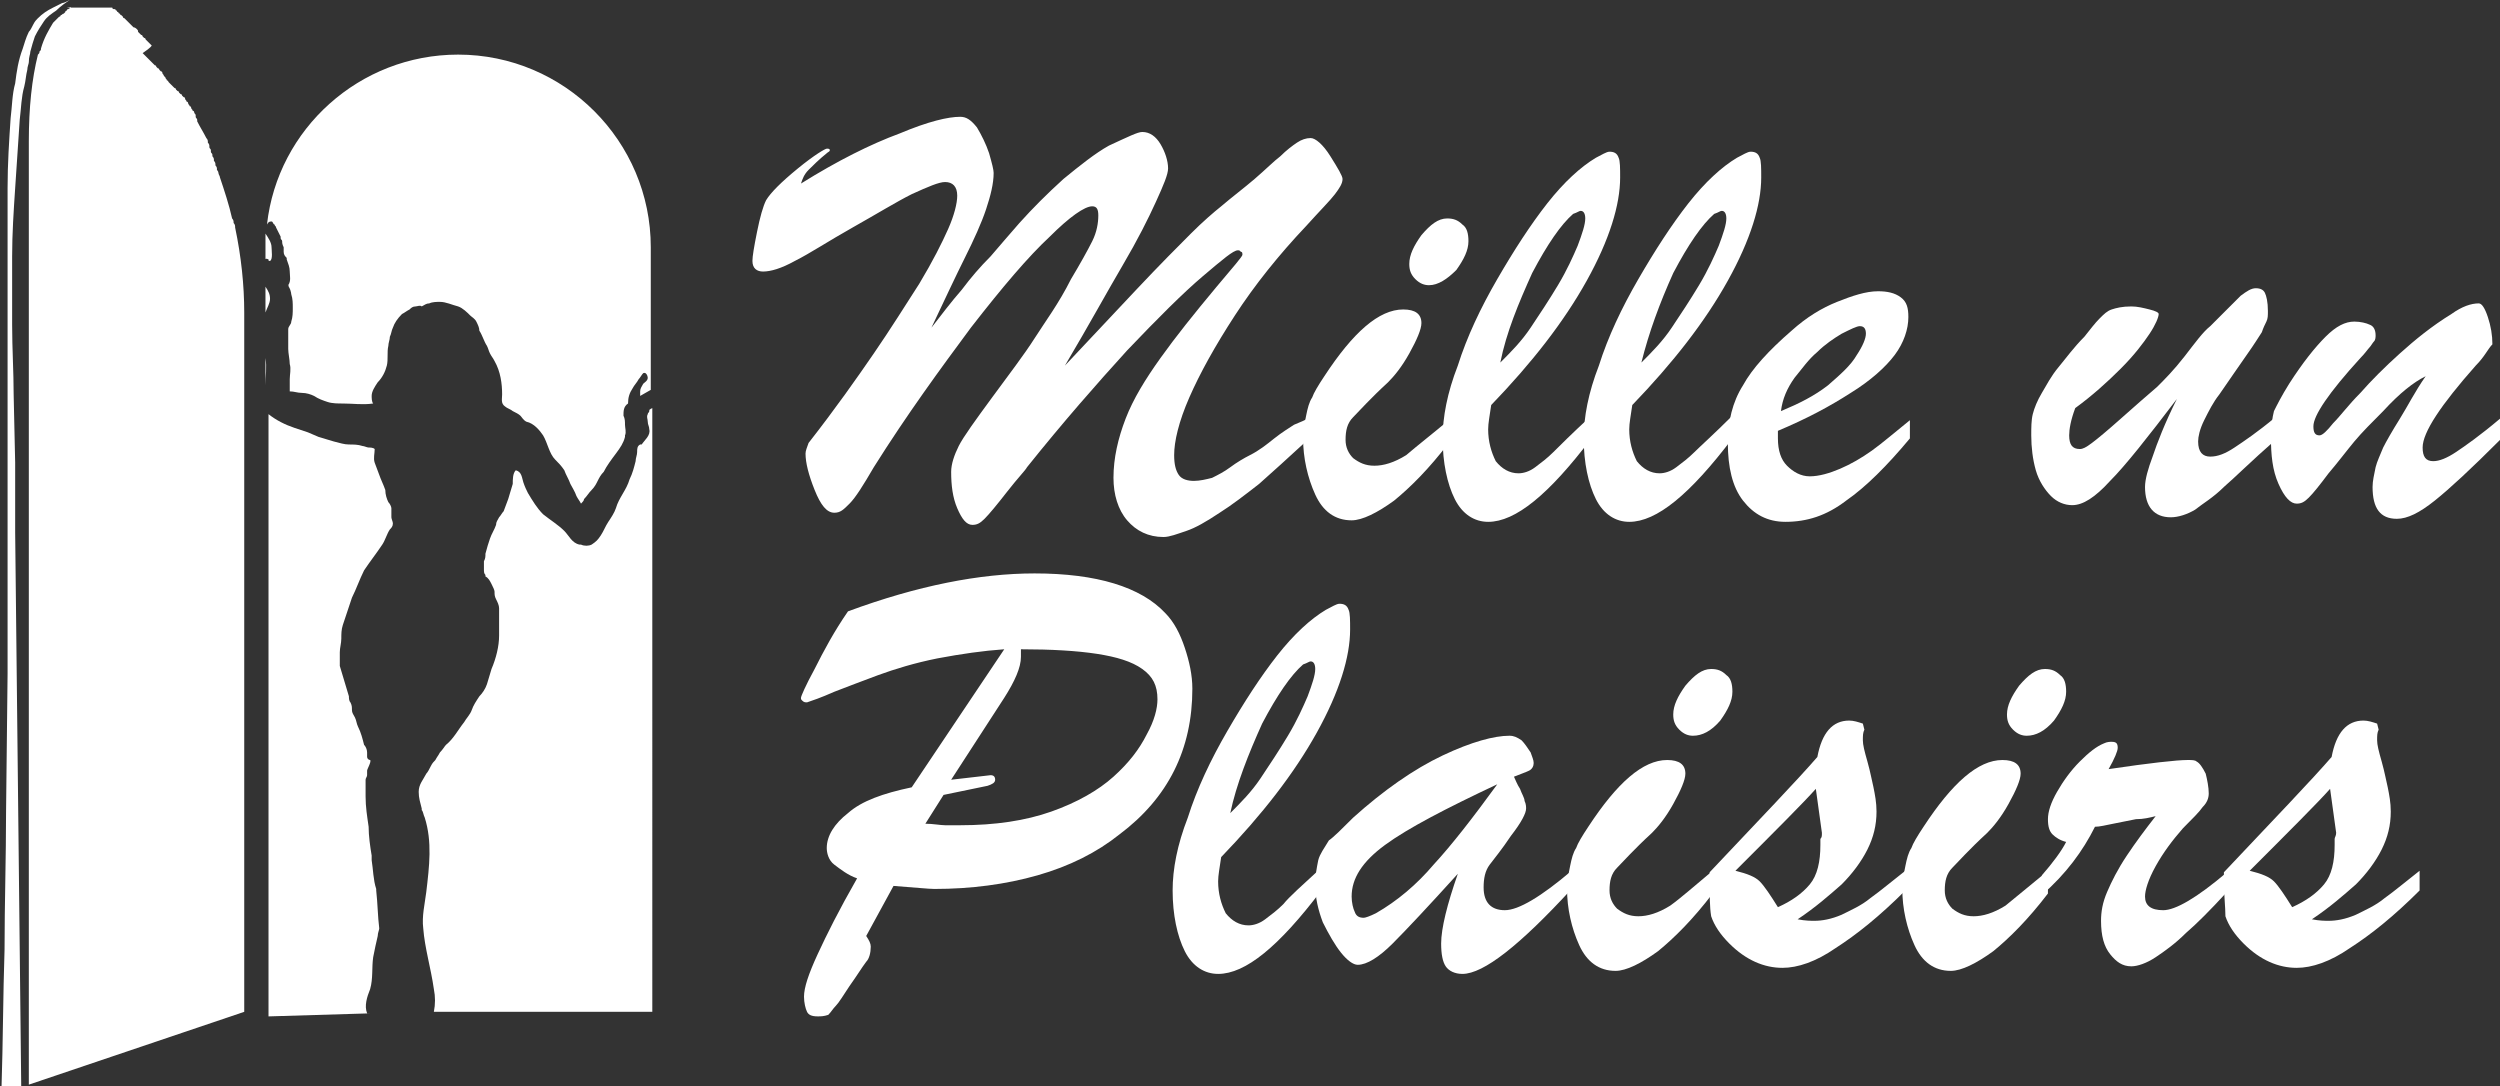
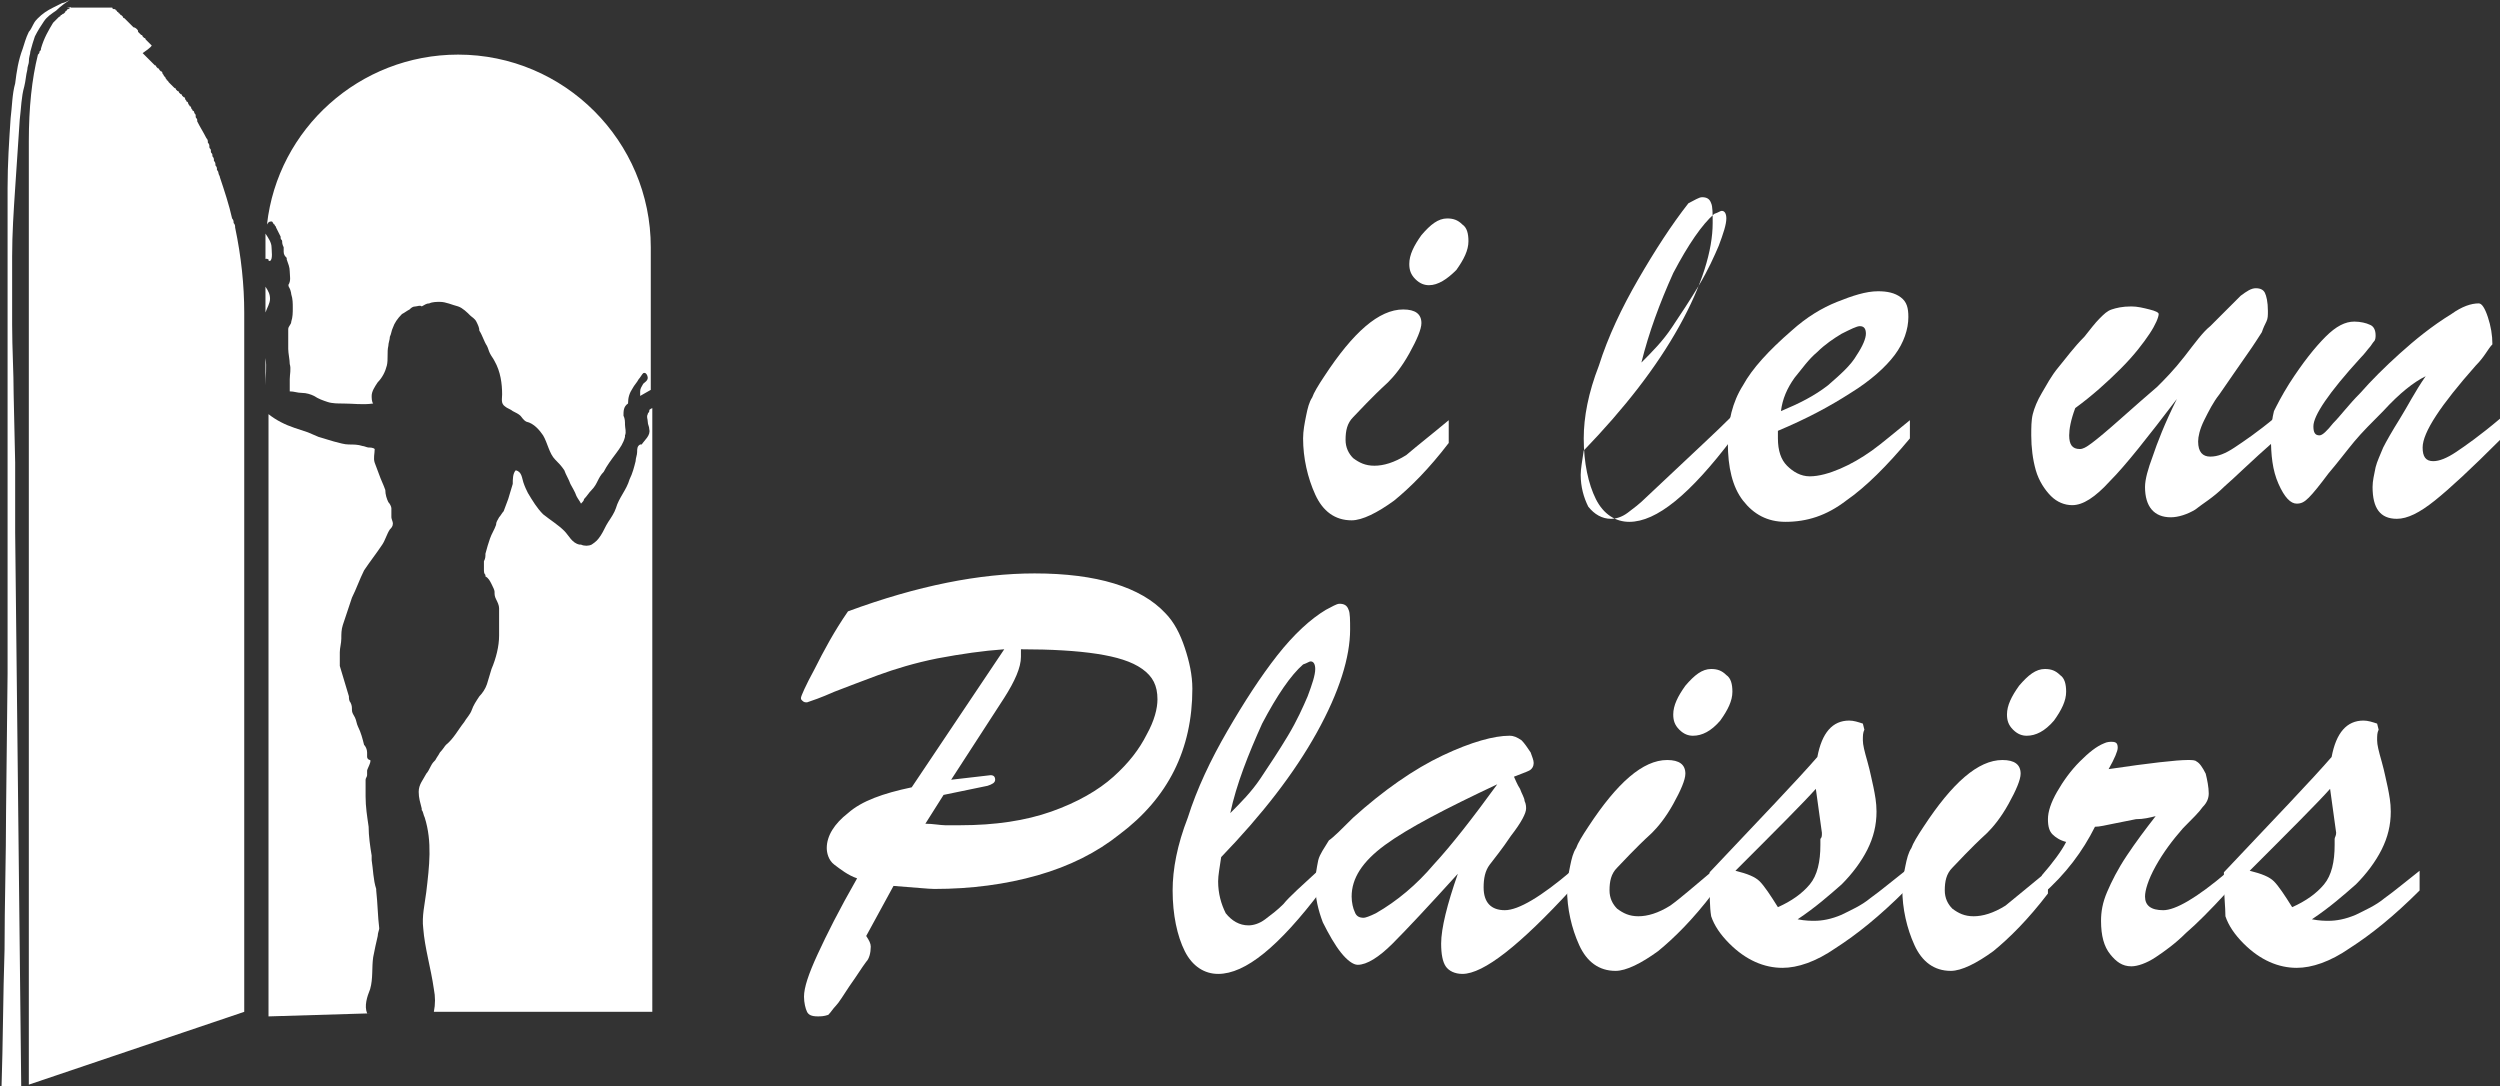
<svg xmlns="http://www.w3.org/2000/svg" version="1.1" id="Layer_1" x="0px" y="0px" width="164.8px" height="71.6px" viewBox="0 0 164.8 71.6" style="enable-background:new 0 0 164.8 71.6;" xml:space="preserve">
  <rect x="0" y="0" width="164.8" height="71.6" fill="#333333" stroke="none" />
  <style type="text/css">
	.st0{fill:#FFFFFF;}
</style>
  <g>
    <g>
-       <path class="st0" d="M86.2,27.6V29c-1.3,1.2-2.3,2.1-3.2,2.9c-0.9,0.7-1.8,1.4-2.6,1.9c-0.9,0.6-1.6,1-2.2,1.2    c-0.6,0.2-1.1,0.4-1.5,0.4c-1,0-1.8-0.4-2.4-1.1c-0.6-0.7-0.9-1.7-0.9-2.8c0-1.3,0.3-2.6,0.8-3.9c0.5-1.3,1.3-2.6,2.3-4    c1-1.4,2.2-2.9,3.7-4.7c1.1-1.3,1.7-2,1.7-2.1c0-0.1,0-0.2-0.1-0.2c-0.1-0.1-0.1-0.1-0.2-0.1c-0.3,0-1,0.6-2.3,1.7    c-1.3,1.1-3,2.8-5,4.9c-2,2.2-4.2,4.7-6.6,7.7c-0.1,0.2-0.6,0.7-1.3,1.6c-0.7,0.9-1.2,1.5-1.5,1.8c-0.3,0.3-0.5,0.4-0.8,0.4    c-0.4,0-0.7-0.4-1-1.1c-0.3-0.7-0.4-1.5-0.4-2.4c0-0.5,0.2-1.1,0.5-1.7s1.1-1.7,2.2-3.2c1.1-1.5,2.1-2.8,2.8-3.9    c0.7-1.1,1.6-2.3,2.4-3.9c0.6-1,1.1-1.9,1.4-2.5c0.3-0.6,0.4-1.2,0.4-1.7c0-0.4-0.1-0.6-0.4-0.6c-0.5,0-1.5,0.7-2.8,2    c-1.4,1.3-3.1,3.3-5.2,6c-2,2.7-4.2,5.7-6.4,9.2c-0.7,1.2-1.2,2-1.6,2.4s-0.6,0.6-1,0.6c-0.5,0-0.9-0.5-1.3-1.5    c-0.4-1-0.6-1.8-0.6-2.4c0-0.2,0.1-0.4,0.2-0.7c1.8-2.3,3.2-4.3,4.3-5.9c1.1-1.6,2.1-3.2,3-4.6c0.9-1.5,1.5-2.7,1.9-3.6    c0.4-0.9,0.6-1.7,0.6-2.2c0-0.6-0.3-0.9-0.8-0.9c-0.4,0-1.1,0.3-2.2,0.8c-1,0.5-2.3,1.3-3.9,2.2c-1.6,0.9-2.8,1.7-3.8,2.2    c-0.9,0.5-1.6,0.7-2.1,0.7c-0.4,0-0.7-0.2-0.7-0.7c0-0.3,0.1-0.9,0.3-1.9c0.2-1,0.4-1.7,0.6-2.1c0.3-0.5,1-1.2,2.1-2.1    c1.1-0.9,1.8-1.3,1.9-1.3c0.1,0,0.2,0,0.2,0.1c0,0.1-0.1,0.1-0.2,0.2c-0.5,0.4-0.9,0.8-1.2,1.1c-0.3,0.3-0.4,0.6-0.5,0.9    c2.4-1.5,4.6-2.6,6.5-3.3c1.9-0.8,3.2-1.1,4-1.1c0.4,0,0.7,0.2,1.1,0.7c0.3,0.5,0.6,1.1,0.8,1.7c0.2,0.7,0.3,1.1,0.3,1.3    c0,0.7-0.2,1.5-0.5,2.4c-0.3,0.9-0.8,2-1.4,3.2c-0.6,1.2-1.3,2.7-2.2,4.6c0.7-0.9,1.3-1.7,2-2.5c0.6-0.8,1.2-1.5,1.9-2.2    c0.6-0.7,1.2-1.4,1.9-2.2c0.9-1,1.8-1.9,2.9-2.9c1.1-0.9,2.1-1.7,3-2.2C74.4,9,75,8.7,75.3,8.7c0.5,0,0.9,0.3,1.2,0.8    s0.5,1.1,0.5,1.6c0,0.4-0.3,1.1-0.8,2.2c-0.5,1.1-1.2,2.5-2.2,4.2c-1,1.7-2.2,3.9-3.8,6.6c1.5-1.6,3.1-3.3,4.7-5    c1.6-1.7,2.8-2.9,3.6-3.7c0.8-0.8,1.5-1.4,2-1.8c0.7-0.6,1.5-1.2,2.2-1.8c0.7-0.6,1.3-1.2,1.7-1.5c0.4-0.4,0.8-0.7,1.1-0.9    c0.3-0.2,0.6-0.3,0.9-0.3c0.3,0,0.8,0.4,1.3,1.2c0.5,0.8,0.8,1.3,0.8,1.5c0,0.3-0.2,0.6-0.5,1c-0.3,0.4-1,1.1-1.9,2.1    c-1.8,1.9-3.4,3.9-4.7,5.9c-1.3,2-2.3,3.8-3,5.4c-0.7,1.6-1,2.9-1,3.8c0,0.6,0.1,1,0.3,1.3c0.2,0.3,0.6,0.4,1,0.4    c0.4,0,0.8-0.1,1.2-0.2c0.4-0.2,0.8-0.4,1.2-0.7c0.4-0.3,0.9-0.6,1.3-0.8c0.6-0.3,1.1-0.7,1.6-1.1c0.5-0.4,1-0.7,1.3-0.9    C85.8,27.8,86,27.7,86.2,27.6z" />
      <path class="st0" d="M95.5,27.7v1.5c-1.3,1.7-2.5,2.9-3.6,3.8c-1.1,0.8-2.1,1.3-2.8,1.3c-1.1,0-1.9-0.6-2.4-1.7    c-0.5-1.1-0.8-2.4-0.8-3.7c0-0.5,0.1-1,0.2-1.5c0.1-0.5,0.2-0.9,0.4-1.2c0.1-0.3,0.4-0.8,0.8-1.4c1.9-2.9,3.6-4.4,5.2-4.4    c0.8,0,1.2,0.3,1.2,0.9c0,0.4-0.3,1.1-0.8,2c-0.5,0.9-1,1.5-1.4,1.9c-1.2,1.1-1.9,1.9-2.3,2.3c-0.4,0.4-0.5,0.9-0.5,1.5    c0,0.5,0.2,0.9,0.5,1.2c0.4,0.3,0.8,0.5,1.4,0.5c0.6,0,1.3-0.2,2.1-0.7C93.4,29.4,94.3,28.7,95.5,27.7z M94.2,18.8    c-0.3,0-0.6-0.1-0.9-0.4c-0.3-0.3-0.4-0.6-0.4-1c0-0.6,0.3-1.2,0.8-1.9c0.6-0.7,1.1-1.1,1.7-1.1c0.4,0,0.7,0.1,1,0.4    c0.3,0.2,0.4,0.6,0.4,1.1c0,0.6-0.3,1.2-0.8,1.9C95.4,18.4,94.8,18.8,94.2,18.8z" />
-       <path class="st0" d="M104.9,27.4v1.5c-2.8,3.7-5,5.5-6.8,5.5c-0.9,0-1.7-0.5-2.2-1.5c-0.5-1-0.8-2.4-0.8-4c0-1.4,0.3-3,1-4.8    c0.6-1.9,1.5-3.8,2.6-5.7c1.1-1.9,2.2-3.6,3.3-5c1.1-1.4,2.2-2.4,3.2-3c0.4-0.2,0.7-0.4,0.9-0.4c0.3,0,0.5,0.1,0.6,0.4    c0.1,0.2,0.1,0.7,0.1,1.3c0,1.8-0.7,4.1-2.2,6.8c-1.5,2.7-3.6,5.4-6.3,8.2c-0.1,0.7-0.2,1.2-0.2,1.6c0,0.8,0.2,1.5,0.5,2.1    c0.4,0.5,0.9,0.8,1.5,0.8c0.3,0,0.7-0.1,1.1-0.4c0.4-0.3,0.8-0.6,1.2-1C102.8,29.4,103.6,28.6,104.9,27.4z M98.9,23.9    c0.7-0.7,1.4-1.4,2-2.3c0.6-0.9,1.2-1.8,1.8-2.8c0.6-1,1-1.9,1.3-2.6c0.3-0.8,0.5-1.4,0.5-1.8c0-0.3-0.1-0.5-0.3-0.5    c-0.1,0-0.2,0.1-0.5,0.2c-0.8,0.7-1.7,2-2.7,3.9C100.1,20,99.3,21.9,98.9,23.9z" />
-       <path class="st0" d="M114.2,27.4v1.5c-2.8,3.7-5,5.5-6.8,5.5c-0.9,0-1.7-0.5-2.2-1.5c-0.5-1-0.8-2.4-0.8-4c0-1.4,0.3-3,1-4.8    c0.6-1.9,1.5-3.8,2.6-5.7c1.1-1.9,2.2-3.6,3.3-5c1.1-1.4,2.2-2.4,3.2-3c0.4-0.2,0.7-0.4,0.9-0.4c0.3,0,0.5,0.1,0.6,0.4    c0.1,0.2,0.1,0.7,0.1,1.3c0,1.8-0.7,4.1-2.2,6.8c-1.5,2.7-3.6,5.4-6.3,8.2c-0.1,0.7-0.2,1.2-0.2,1.6c0,0.8,0.2,1.5,0.5,2.1    c0.4,0.5,0.9,0.8,1.5,0.8c0.3,0,0.7-0.1,1.1-0.4c0.4-0.3,0.8-0.6,1.2-1C112.1,29.4,113,28.6,114.2,27.4z M108.2,23.9    c0.7-0.7,1.4-1.4,2-2.3c0.6-0.9,1.2-1.8,1.8-2.8c0.6-1,1-1.9,1.3-2.6c0.3-0.8,0.5-1.4,0.5-1.8c0-0.3-0.1-0.5-0.3-0.5    c-0.1,0-0.2,0.1-0.5,0.2c-0.8,0.7-1.7,2-2.7,3.9C109.4,20,108.7,21.9,108.2,23.9z" />
+       <path class="st0" d="M114.2,27.4v1.5c-2.8,3.7-5,5.5-6.8,5.5c-0.9,0-1.7-0.5-2.2-1.5c-0.5-1-0.8-2.4-0.8-4c0-1.4,0.3-3,1-4.8    c0.6-1.9,1.5-3.8,2.6-5.7c1.1-1.9,2.2-3.6,3.3-5c0.4-0.2,0.7-0.4,0.9-0.4c0.3,0,0.5,0.1,0.6,0.4    c0.1,0.2,0.1,0.7,0.1,1.3c0,1.8-0.7,4.1-2.2,6.8c-1.5,2.7-3.6,5.4-6.3,8.2c-0.1,0.7-0.2,1.2-0.2,1.6c0,0.8,0.2,1.5,0.5,2.1    c0.4,0.5,0.9,0.8,1.5,0.8c0.3,0,0.7-0.1,1.1-0.4c0.4-0.3,0.8-0.6,1.2-1C112.1,29.4,113,28.6,114.2,27.4z M108.2,23.9    c0.7-0.7,1.4-1.4,2-2.3c0.6-0.9,1.2-1.8,1.8-2.8c0.6-1,1-1.9,1.3-2.6c0.3-0.8,0.5-1.4,0.5-1.8c0-0.3-0.1-0.5-0.3-0.5    c-0.1,0-0.2,0.1-0.5,0.2c-0.8,0.7-1.7,2-2.7,3.9C109.4,20,108.7,21.9,108.2,23.9z" />
      <path class="st0" d="M117.2,28.4v0.5c0,0.8,0.2,1.4,0.6,1.8c0.4,0.4,0.9,0.7,1.5,0.7c0.6,0,1.3-0.2,2-0.5c0.7-0.3,1.4-0.7,2.1-1.2    c0.7-0.5,1.5-1.2,2.5-2v1.2c-1.5,1.8-2.9,3.2-4.2,4.1c-1.3,1-2.6,1.4-4,1.4c-1.2,0-2.1-0.5-2.8-1.4c-0.7-0.9-1-2.2-1-3.8    c0-1.4,0.3-2.7,1-3.8c0.6-1.1,1.7-2.3,3.2-3.6c1-0.9,2-1.5,3-1.9c1-0.4,1.9-0.7,2.7-0.7c0.6,0,1.1,0.1,1.5,0.4    c0.4,0.3,0.5,0.7,0.5,1.3c0,0.8-0.3,1.7-0.9,2.5c-0.6,0.8-1.6,1.7-2.9,2.5C120.6,26.8,119.1,27.6,117.2,28.4z M117.4,27.1    c1.2-0.5,2.2-1,3.1-1.7c0.8-0.7,1.5-1.3,1.9-2c0.4-0.6,0.6-1.1,0.6-1.4c0-0.3-0.1-0.5-0.4-0.5c-0.2,0-0.6,0.2-1.2,0.5    c-0.5,0.3-1.1,0.7-1.6,1.2c-0.6,0.5-1,1.1-1.5,1.7C117.8,25.6,117.5,26.3,117.4,27.1z" />
      <path class="st0" d="M143.5,26.3c-1.9,2.5-3.4,4.4-4.4,5.4c-1,1.1-1.8,1.6-2.5,1.6c-0.5,0-1-0.2-1.4-0.6c-0.4-0.4-0.8-1-1-1.7    c-0.2-0.7-0.3-1.5-0.3-2.3c0-0.5,0-1,0.1-1.4c0.1-0.4,0.3-0.9,0.6-1.4c0.3-0.5,0.6-1.1,1.1-1.7c0.5-0.6,1-1.3,1.7-2    c0.4-0.5,0.7-0.9,1-1.2s0.5-0.5,0.8-0.6c0.3-0.1,0.7-0.2,1.3-0.2c0.4,0,0.8,0.1,1.2,0.2c0.4,0.1,0.6,0.2,0.6,0.3    c0,0.2-0.2,0.7-0.6,1.3c-0.4,0.6-1,1.4-1.9,2.3c-0.9,0.9-1.9,1.8-3,2.6c-0.3,0.8-0.4,1.4-0.4,1.8c0,0.6,0.2,0.9,0.7,0.9    c0.2,0,0.4-0.1,0.8-0.4c0.4-0.3,1-0.8,1.9-1.6c0.9-0.8,1.7-1.5,2.4-2.1c0.5-0.5,1.1-1.1,1.8-2c0.7-0.9,1.2-1.6,1.7-2    c1-1,1.7-1.7,2-2c0.4-0.3,0.7-0.5,1-0.5c0.3,0,0.5,0.1,0.6,0.3c0.1,0.2,0.2,0.6,0.2,1.2c0,0.3,0,0.5-0.1,0.7    c-0.1,0.2-0.2,0.4-0.3,0.7c-0.2,0.3-0.5,0.8-1,1.5s-1.1,1.6-1.8,2.6c-0.4,0.5-0.7,1.1-1,1.7c-0.3,0.6-0.4,1.1-0.4,1.4    c0,0.7,0.3,1,0.8,1c0.5,0,1-0.2,1.6-0.6c0.6-0.4,1.5-1,2.7-2V29c-1.6,1.4-2.7,2.5-3.4,3.1c-0.7,0.7-1.4,1.1-1.9,1.5    c-0.5,0.3-1.1,0.5-1.6,0.5c-1.1,0-1.7-0.7-1.7-2c0-0.5,0.2-1.2,0.5-2C142.2,29.2,142.7,27.9,143.5,26.3z" />
      <path class="st0" d="M163.2,24.1c-2.3,2.6-3.5,4.4-3.5,5.4c0,0.6,0.2,0.9,0.7,0.9c0.4,0,0.9-0.2,1.5-0.6c0.6-0.4,1.6-1.1,2.9-2.2    V29c-1.9,1.9-3.3,3.2-4.3,4c-1,0.8-1.8,1.2-2.5,1.2c-1.1,0-1.6-0.7-1.6-2.1c0-0.4,0.1-0.8,0.2-1.3c0.1-0.4,0.3-0.8,0.5-1.3    c0.2-0.4,0.6-1.1,1.1-1.9c0.5-0.8,1-1.8,1.7-2.8c-0.8,0.4-1.7,1.1-2.8,2.3c-0.7,0.7-1.4,1.4-1.9,2c-0.5,0.6-1.1,1.4-1.7,2.1    c-0.6,0.8-1,1.3-1.3,1.6c-0.3,0.3-0.5,0.4-0.8,0.4c-0.4,0-0.8-0.4-1.2-1.3c-0.4-0.9-0.5-1.9-0.5-3.1c0-0.7,0.1-1.3,0.2-1.7    c0.2-0.4,0.5-1,1-1.8c0.9-1.4,1.7-2.4,2.4-3.1s1.3-1,1.9-1c0.4,0,0.8,0.1,1,0.2c0.3,0.1,0.4,0.4,0.4,0.7c0,0.1,0,0.3-0.1,0.4    c-0.1,0.1-0.2,0.3-0.3,0.4s-0.3,0.4-0.6,0.7c-2.1,2.3-3.1,3.8-3.1,4.5c0,0.4,0.1,0.6,0.4,0.6c0.2,0,0.5-0.3,0.9-0.8    c0.5-0.5,1-1.2,1.8-2c0.7-0.8,1.6-1.7,2.6-2.6c1-0.9,2.1-1.8,3.4-2.6c0.7-0.5,1.3-0.7,1.8-0.7c0.2,0,0.4,0.3,0.6,0.9    c0.2,0.6,0.3,1.2,0.3,1.8C164,23,163.8,23.5,163.2,24.1z" />
      <path class="st0" d="M60.1,51.9l6.1-9.1c-1.4,0.1-2.8,0.3-4.4,0.6c-1.5,0.3-2.8,0.7-3.9,1.1c-1.1,0.4-2.1,0.8-2.9,1.1    c-0.9,0.4-1.5,0.6-1.8,0.7c-0.1,0-0.2,0-0.3-0.1c-0.1-0.1-0.1-0.1-0.1-0.2c0-0.1,0.3-0.8,0.9-1.9c0.6-1.2,1.3-2.5,2.2-3.8    c4.6-1.7,8.7-2.5,12.3-2.5c4.1,0,7,0.9,8.6,2.6c0.6,0.6,1,1.4,1.3,2.3c0.3,0.9,0.5,1.8,0.5,2.7c0,2-0.4,3.8-1.2,5.4    c-0.8,1.6-2,3-3.6,4.2c-1.5,1.2-3.3,2.1-5.4,2.7c-2.1,0.6-4.4,0.9-6.8,0.9c-0.4,0-1.3-0.1-2.7-0.2l-1.8,3.3    c0.2,0.3,0.3,0.5,0.3,0.7c0,0.4-0.1,0.8-0.3,1c-0.3,0.4-0.6,0.9-1.1,1.6c-0.4,0.6-0.7,1.1-0.9,1.3c-0.2,0.2-0.3,0.4-0.5,0.6    C54.3,67,54.1,67,53.9,67c-0.4,0-0.6-0.1-0.7-0.3c-0.1-0.2-0.2-0.6-0.2-1c0-0.6,0.3-1.5,0.9-2.8c0.6-1.3,1.4-2.9,2.6-5    c-0.6-0.2-1.1-0.6-1.5-0.9s-0.5-0.8-0.5-1.1c0-0.8,0.5-1.6,1.4-2.3C56.8,52.8,58.2,52.3,60.1,51.9z M62.2,52.4L61,54.3    c0.5,0,1,0.1,1.3,0.1s0.7,0,1,0c2.3,0,4.3-0.3,6-0.9c1.7-0.6,3.1-1.4,4.1-2.3c1-0.9,1.7-1.8,2.2-2.8c0.5-0.9,0.7-1.7,0.7-2.3    c0-0.9-0.3-1.5-1-2c-0.7-0.5-1.7-0.8-3-1c-1.3-0.2-3-0.3-5-0.3c0,0.1,0,0.3,0,0.5c0,0.7-0.4,1.6-1.1,2.7l-3.5,5.4l2.6-0.3    c0.2,0,0.3,0.1,0.3,0.3c0,0.2-0.2,0.3-0.5,0.4L62.2,52.4z" />
      <path class="st0" d="M87.1,57.2v1.5c-2.8,3.7-5,5.5-6.8,5.5c-0.9,0-1.7-0.5-2.2-1.5c-0.5-1-0.8-2.4-0.8-4c0-1.4,0.3-3,1-4.8    c0.6-1.9,1.5-3.8,2.6-5.7c1.1-1.9,2.2-3.6,3.3-5c1.1-1.4,2.2-2.4,3.2-3c0.4-0.2,0.7-0.4,0.9-0.4c0.3,0,0.5,0.1,0.6,0.4    c0.1,0.2,0.1,0.7,0.1,1.3c0,1.8-0.7,4.1-2.2,6.8c-1.5,2.7-3.6,5.4-6.3,8.2c-0.1,0.7-0.2,1.2-0.2,1.6c0,0.8,0.2,1.5,0.5,2.1    c0.4,0.5,0.9,0.8,1.5,0.8c0.3,0,0.7-0.1,1.1-0.4c0.4-0.3,0.8-0.6,1.2-1C85,59.1,85.8,58.4,87.1,57.2z M81.1,53.6    c0.7-0.7,1.4-1.4,2-2.3c0.6-0.9,1.2-1.8,1.8-2.8c0.6-1,1-1.9,1.3-2.6c0.3-0.8,0.5-1.4,0.5-1.8c0-0.3-0.1-0.5-0.3-0.5    c-0.1,0-0.2,0.1-0.5,0.2c-0.8,0.7-1.7,2-2.7,3.9C82.3,49.7,81.5,51.7,81.1,53.6z" />
      <path class="st0" d="M89.2,53.9c2-1.8,4-3.2,5.9-4.1c1.9-0.9,3.4-1.3,4.4-1.3c0.3,0,0.5,0.1,0.8,0.3c0.2,0.2,0.4,0.5,0.6,0.8    c0.1,0.3,0.2,0.5,0.2,0.7c0,0.2-0.1,0.4-0.3,0.5c-0.2,0.1-0.5,0.2-1,0.4c0.1,0.2,0.2,0.5,0.4,0.8c0.1,0.3,0.3,0.6,0.3,0.8    c0.1,0.2,0.1,0.4,0.1,0.5c0,0.3-0.3,0.9-1,1.8c-0.6,0.9-1.1,1.5-1.4,1.9c-0.3,0.4-0.4,0.9-0.4,1.5c0,1,0.5,1.5,1.4,1.5    c0.9,0,2.4-0.9,4.4-2.6v1.2c-3.4,3.7-5.8,5.6-7.2,5.6c-0.5,0-0.9-0.2-1.1-0.5c-0.2-0.3-0.3-0.8-0.3-1.5c0-1,0.4-2.6,1.1-4.6    c-1.9,2.1-3.4,3.7-4.3,4.6c-0.9,0.9-1.7,1.4-2.3,1.4c-0.3,0-0.7-0.3-1.1-0.8c-0.4-0.5-0.8-1.2-1.2-2c-0.3-0.8-0.5-1.6-0.5-2.5    c0-0.6,0.1-1.1,0.2-1.6c0.1-0.4,0.4-0.8,0.7-1.3C87.9,55.2,88.5,54.6,89.2,53.9z M98.7,51.7c-3.4,1.6-5.9,2.9-7.4,4    c-1.5,1.1-2.2,2.2-2.2,3.4c0,0.4,0.1,0.8,0.2,1c0.1,0.3,0.3,0.4,0.6,0.4c0.1,0,0.4-0.1,0.8-0.3c1.4-0.8,2.7-1.9,3.8-3.2    C95.7,55.7,97.1,53.9,98.7,51.7z" />
      <path class="st0" d="M112.9,57.4v1.5c-1.3,1.7-2.5,2.9-3.6,3.8c-1.1,0.8-2.1,1.3-2.8,1.3c-1.1,0-1.9-0.6-2.4-1.7    c-0.5-1.1-0.8-2.4-0.8-3.7c0-0.5,0.1-1,0.2-1.5c0.1-0.5,0.2-0.9,0.4-1.2c0.1-0.3,0.4-0.8,0.8-1.4c1.9-2.9,3.6-4.4,5.2-4.4    c0.8,0,1.2,0.3,1.2,0.9c0,0.4-0.3,1.1-0.8,2c-0.5,0.9-1,1.5-1.4,1.9c-1.2,1.1-1.9,1.9-2.3,2.3c-0.4,0.4-0.5,0.9-0.5,1.5    c0,0.5,0.2,0.9,0.5,1.2c0.4,0.3,0.8,0.5,1.4,0.5c0.6,0,1.3-0.2,2.1-0.7C110.8,59.2,111.7,58.4,112.9,57.4z M111.6,48.5    c-0.3,0-0.6-0.1-0.9-0.4c-0.3-0.3-0.4-0.6-0.4-1c0-0.6,0.3-1.2,0.8-1.9c0.6-0.7,1.1-1.1,1.7-1.1c0.4,0,0.7,0.1,1,0.4    c0.3,0.2,0.4,0.6,0.4,1.1c0,0.6-0.3,1.2-0.8,1.9C112.8,48.2,112.2,48.5,111.6,48.5z" />
      <path class="st0" d="M112.7,58v-0.5c3.4-3.6,5.8-6.1,7.1-7.6c0.3-1.6,1-2.4,2.1-2.4c0.3,0,0.6,0.1,0.9,0.2l0.1,0.4    c-0.1,0.2-0.1,0.4-0.1,0.7c0,0.3,0.1,0.7,0.3,1.4c0.2,0.7,0.3,1.3,0.4,1.7c0.1,0.5,0.2,1,0.2,1.6c0,0.9-0.2,1.7-0.6,2.5    c-0.4,0.8-1,1.6-1.7,2.3c-0.8,0.7-1.7,1.5-2.9,2.3c0.5,0.1,0.9,0.1,1.1,0.1c0.5,0,1.1-0.1,1.8-0.4c0.6-0.3,1.3-0.6,1.9-1.1    c0.7-0.5,1.4-1.1,2.3-1.8v1.3c-1.7,1.7-3.2,2.9-4.6,3.8c-1.3,0.9-2.5,1.3-3.5,1.3c-1.2,0-2.4-0.5-3.5-1.6c-0.6-0.6-1-1.2-1.2-1.8    C112.7,59.8,112.7,59,112.7,58z M120.1,54.9l-0.4-2.9c-0.8,0.9-2.6,2.7-5.3,5.4c0.8,0.2,1.3,0.4,1.6,0.7c0.3,0.3,0.7,0.9,1.2,1.7    c0.9-0.4,1.6-0.9,2.1-1.5c0.5-0.6,0.7-1.5,0.7-2.6c0-0.1,0-0.3,0-0.4C120.1,55.2,120.1,55.1,120.1,54.9z" />
      <path class="st0" d="M135,57.4v1.5c-1.3,1.7-2.5,2.9-3.6,3.8c-1.1,0.8-2.1,1.3-2.8,1.3c-1.1,0-1.9-0.6-2.4-1.7    c-0.5-1.1-0.8-2.4-0.8-3.7c0-0.5,0.1-1,0.2-1.5c0.1-0.5,0.2-0.9,0.4-1.2c0.1-0.3,0.4-0.8,0.8-1.4c1.9-2.9,3.6-4.4,5.2-4.4    c0.8,0,1.2,0.3,1.2,0.9c0,0.4-0.3,1.1-0.8,2c-0.5,0.9-1,1.5-1.4,1.9c-1.2,1.1-1.9,1.9-2.3,2.3c-0.4,0.4-0.5,0.9-0.5,1.5    c0,0.5,0.2,0.9,0.5,1.2c0.4,0.3,0.8,0.5,1.4,0.5c0.6,0,1.3-0.2,2.1-0.7C132.8,59.2,133.8,58.4,135,57.4z M133.6,48.5    c-0.3,0-0.6-0.1-0.9-0.4c-0.3-0.3-0.4-0.6-0.4-1c0-0.6,0.3-1.2,0.8-1.9c0.6-0.7,1.1-1.1,1.7-1.1c0.4,0,0.7,0.1,1,0.4    c0.3,0.2,0.4,0.6,0.4,1.1c0,0.6-0.3,1.2-0.8,1.9C134.8,48.2,134.2,48.5,133.6,48.5z" />
      <path class="st0" d="M134.6,59v-1.3c0.7-0.8,1.3-1.6,1.6-2.2c-0.4-0.1-0.7-0.3-0.9-0.5c-0.2-0.2-0.3-0.5-0.3-1    c0-0.5,0.2-1.1,0.6-1.8c0.4-0.7,0.9-1.4,1.5-2c0.6-0.6,1.1-1,1.6-1.2c0.2-0.1,0.4-0.1,0.5-0.1c0.3,0,0.4,0.1,0.4,0.4    c0,0.2-0.2,0.7-0.6,1.4c2.7-0.4,4.5-0.6,5.2-0.6c0.3,0,0.5,0,0.6,0.1c0.2,0.1,0.4,0.4,0.6,0.8c0.1,0.4,0.2,0.9,0.2,1.3    c0,0.3-0.1,0.6-0.4,0.9c-0.2,0.3-0.7,0.8-1.3,1.4c-0.7,0.8-1.3,1.6-1.8,2.5c-0.5,0.9-0.7,1.6-0.7,2c0,0.6,0.4,0.9,1.2,0.9    c0.8,0,2.2-0.8,4.2-2.5v1.3c-1.1,1.2-2,2.1-2.7,2.7c-0.7,0.7-1.4,1.2-2,1.6c-0.6,0.4-1.2,0.6-1.6,0.6c-0.6,0-1-0.3-1.4-0.8    c-0.4-0.5-0.6-1.2-0.6-2.2c0-0.6,0.1-1.2,0.4-1.9c0.3-0.7,0.7-1.5,1.3-2.4c0.6-0.9,1.2-1.7,1.9-2.6c-0.4,0.1-0.8,0.2-1.3,0.2    c-0.5,0.1-1,0.2-1.5,0.3c-0.5,0.1-0.9,0.2-1.2,0.2C137.3,56.1,136.2,57.6,134.6,59z" />
      <path class="st0" d="M146.6,58v-0.5c3.4-3.6,5.8-6.1,7.1-7.6c0.3-1.6,1-2.4,2.1-2.4c0.3,0,0.6,0.1,0.9,0.2l0.1,0.4    c-0.1,0.2-0.1,0.4-0.1,0.7c0,0.3,0.1,0.7,0.3,1.4c0.2,0.7,0.3,1.3,0.4,1.7c0.1,0.5,0.2,1,0.2,1.6c0,0.9-0.2,1.7-0.6,2.5    c-0.4,0.8-1,1.6-1.7,2.3c-0.8,0.7-1.7,1.5-2.9,2.3c0.5,0.1,0.9,0.1,1.1,0.1c0.5,0,1.1-0.1,1.8-0.4c0.6-0.3,1.3-0.6,1.9-1.1    c0.7-0.5,1.4-1.1,2.3-1.8v1.3c-1.7,1.7-3.2,2.9-4.6,3.8c-1.3,0.9-2.5,1.3-3.5,1.3c-1.2,0-2.4-0.5-3.5-1.6c-0.6-0.6-1-1.2-1.2-1.8    C146.7,59.8,146.6,59,146.6,58z M154,54.9l-0.4-2.9c-0.8,0.9-2.6,2.7-5.3,5.4c0.8,0.2,1.3,0.4,1.6,0.7c0.3,0.3,0.7,0.9,1.2,1.7    c0.9-0.4,1.6-0.9,2.1-1.5c0.5-0.6,0.7-1.5,0.7-2.6c0-0.1,0-0.3,0-0.4S154,55.1,154,54.9z" />
    </g>
  </g>
  <g>
    <g>
      <g>
        <g>
          <g>
-             <path class="st0" d="M17.5,25.4V26C17.5,25.8,17.5,25.6,17.5,25.4z" />
            <path class="st0" d="M17.5,23.6v1.8C17.5,24.8,17.6,24.2,17.5,23.6z" />
            <path class="st0" d="M17.9,14.6c0.1,0,0.1,0.2,0.2,0.2c0,0.1,0.1,0.1,0.1,0.2c0.1,0.2,0.2,0.4,0.3,0.6c0,0,0,0,0,0.1       c0,0.1,0.1,0.1,0.1,0.2c0,0.1,0,0.2,0.1,0.4c0,0.1,0,0.2,0,0.3c0,0.2,0.1,0.3,0.2,0.4c0,0,0,0,0,0.1c0.1,0.3,0.2,0.5,0.2,0.8       c0,0.3,0.1,0.6-0.1,0.9c0,0,0,0,0,0c0,0,0.1,0.1,0,0.1c0.1,0,0.2,0.4,0.2,0.5c0.1,0.3,0.1,0.6,0.1,0.9c0,0.3,0,0.6-0.1,0.9       c0,0.2-0.2,0.3-0.2,0.5c0,0.1,0,0.1,0,0.2c0,0,0,0,0,0c0,0.4,0,0.7,0,1.1c0,0.3,0.1,0.7,0.1,1c0.1,0.3,0,0.7,0,1       c0,0.3,0,0.5,0,0.8c0.3,0,0.5,0.1,0.8,0.1c0.3,0,0.6,0.1,0.8,0.2c0.3,0.2,0.6,0.3,0.9,0.4c0.3,0.1,0.7,0.1,1,0.1       c0.7,0,1.3,0.1,2,0c-0.1-0.1-0.1-0.4-0.1-0.5c0-0.3,0.2-0.6,0.4-0.9c0.3-0.3,0.5-0.7,0.6-1.1c0.1-0.4,0-0.9,0.1-1.3       c0-0.2,0.1-0.4,0.1-0.6c0.1-0.2,0.1-0.4,0.2-0.6c0.1-0.3,0.3-0.6,0.6-0.9c0.2-0.1,0.3-0.2,0.5-0.3c0.1-0.1,0.2-0.2,0.4-0.2       c0.1,0,0.3-0.1,0.4,0c0,0,0,0,0,0c0.2-0.1,0.3-0.2,0.5-0.2c0.2-0.1,0.5-0.1,0.7-0.1c0.4,0,0.8,0.2,1.2,0.3       c0.3,0.1,0.6,0.4,0.8,0.6c0.1,0.1,0.3,0.2,0.4,0.4c0.1,0.2,0.2,0.4,0.2,0.6c0.2,0.3,0.3,0.7,0.5,1c0.1,0.2,0.1,0.3,0.2,0.5       c0.1,0.2,0.2,0.3,0.3,0.5c0.4,0.7,0.5,1.5,0.5,2.2c0,0.3-0.1,0.6,0.2,0.8c0.1,0.1,0.4,0.2,0.5,0.3c0.2,0.1,0.4,0.2,0.5,0.3       c0.1,0.1,0.2,0.3,0.4,0.4c0,0,0,0,0,0c0.5,0.1,0.9,0.6,1.1,0.9c0.3,0.5,0.4,1.2,0.8,1.6c0.2,0.2,0.4,0.4,0.6,0.7       c0.1,0.3,0.3,0.6,0.4,0.9c0.1,0.2,0.3,0.5,0.4,0.8c0.1,0.2,0.2,0.3,0.3,0.5c0.1-0.1,0.2-0.2,0.2-0.3c0.2-0.2,0.3-0.4,0.5-0.6       c0.2-0.2,0.3-0.4,0.4-0.6c0.1-0.2,0.2-0.4,0.4-0.6c0.2-0.4,0.5-0.8,0.8-1.2c0.3-0.4,0.5-0.7,0.6-1.1c0,0,0,0,0-0.1       c0.1-0.2,0-0.5,0-0.7c0-0.2,0-0.4-0.1-0.6c0-0.3,0-0.6,0.3-0.8c0-0.4,0.1-0.7,0.3-1c0.1-0.2,0.3-0.4,0.4-0.6       c0.1-0.1,0.2-0.3,0.3-0.4c0.2-0.1,0.3,0.2,0.3,0.3c0,0.2-0.2,0.3-0.3,0.4c-0.1,0.2-0.2,0.3-0.2,0.5c0,0.1,0,0.2,0,0.3       c0.2-0.1,0.5-0.3,0.7-0.4v-9.4c0-7-5.7-12.7-12.7-12.7h0c-6.5,0-11.9,4.9-12.6,11.2C17.7,14.6,17.8,14.6,17.9,14.6z" />
            <path class="st0" d="M24.4,66.8c-0.1,0-0.1,0-0.2,0c-0.2-0.5,0-1.1,0.2-1.6c0.2-0.7,0.1-1.4,0.2-2.1c0.1-0.5,0.2-1,0.3-1.4       c0-0.2,0.1-0.4,0.1-0.5c-0.1-0.8-0.1-1.6-0.2-2.5c0,0,0-0.1,0-0.1c-0.2-0.6-0.2-1.3-0.3-1.9c0,0,0,0,0-0.1c0-0.1,0-0.2,0-0.2       c-0.1-0.6-0.2-1.3-0.2-1.9c-0.1-0.7-0.2-1.3-0.2-2c0-0.3,0-0.6,0-0.8c0-0.1,0-0.2,0-0.3c0-0.1,0.1-0.2,0.1-0.3       c0-0.1,0-0.2,0-0.3c0-0.1,0.3-0.6,0.2-0.7c-0.1,0-0.2-0.1-0.2-0.2c0-0.1,0-0.2,0-0.3c0-0.2-0.1-0.4-0.2-0.5       c-0.1-0.4-0.2-0.8-0.4-1.2c-0.1-0.2-0.1-0.4-0.2-0.6c-0.1-0.2-0.2-0.3-0.2-0.5c0-0.2,0-0.3-0.1-0.5c-0.1-0.1-0.1-0.3-0.1-0.4       c-0.1-0.3-0.2-0.7-0.3-1c-0.1-0.3-0.2-0.7-0.3-1c0-0.3,0-0.6,0-0.9c0-0.3,0.1-0.6,0.1-0.9c0-0.3,0-0.6,0.1-0.9       c0.1-0.3,0.2-0.6,0.3-0.9c0.1-0.3,0.2-0.6,0.3-0.9c0.3-0.6,0.5-1.2,0.8-1.8c0.4-0.6,0.8-1.1,1.2-1.7c0.2-0.3,0.3-0.7,0.5-1       c0.1-0.1,0.2-0.2,0.2-0.4c0-0.1-0.1-0.3-0.1-0.4c0-0.2,0-0.4,0-0.6c0-0.1-0.1-0.3-0.2-0.4c-0.1-0.2-0.2-0.5-0.2-0.8       c0,0,0,0,0,0c-0.1-0.3-0.3-0.7-0.4-1c-0.1-0.3-0.2-0.5-0.3-0.8c-0.1-0.3,0-0.6,0-0.9c-0.1-0.1-0.3-0.1-0.4-0.1       c-0.1,0-0.3-0.1-0.4-0.1c-0.3-0.1-0.6-0.1-0.9-0.1c-0.3,0-0.6-0.1-1-0.2c-0.3-0.1-0.7-0.2-1-0.3c-0.2-0.1-0.5-0.2-0.7-0.3       c-0.3-0.1-0.6-0.2-0.9-0.3c-0.6-0.2-1.2-0.5-1.7-0.9c0,0,0,0,0-0.1c0,0,0,0,0,0v39.8L24.4,66.8C24.5,66.8,24.5,66.8,24.4,66.8z       " />
            <path class="st0" d="M17.5,18.9v1.7c0,0,0,0,0,0c0.1-0.3,0.3-0.6,0.3-0.9C17.8,19.4,17.7,19.2,17.5,18.9z" />
            <path class="st0" d="M42.8,27.1c0,0.1-0.1,0.1-0.1,0.2c-0.1,0.2,0,0.3,0,0.5c0,0.2,0.1,0.3,0.1,0.5c0.1,0.4-0.3,0.7-0.5,1       c0,0,0,0-0.1,0c0,0,0,0,0,0C42,29.4,42,29.6,42,29.8c0,0.2-0.1,0.4-0.1,0.6c-0.1,0.4-0.2,0.8-0.4,1.2c-0.2,0.7-0.7,1.2-0.9,1.9       c-0.1,0.3-0.3,0.6-0.5,0.9c-0.2,0.3-0.3,0.6-0.5,0.9c-0.2,0.3-0.3,0.4-0.6,0.6c-0.2,0.1-0.5,0.1-0.7,0c0,0,0,0-0.1,0       c-0.5-0.1-0.7-0.6-1-0.9c-0.4-0.4-0.9-0.7-1.4-1.1c-0.4-0.4-0.7-0.9-1-1.4c-0.1-0.2-0.2-0.4-0.3-0.7c-0.1-0.3-0.1-0.7-0.5-0.8       c0,0,0,0,0,0c0,0,0,0,0,0c0,0,0,0,0,0c0,0,0,0,0,0c0,0,0,0,0,0c0,0,0,0,0,0c-0.2,0.2-0.2,0.6-0.2,0.9c-0.1,0.3-0.2,0.7-0.3,1       c-0.1,0.3-0.2,0.5-0.3,0.8c-0.1,0.1-0.2,0.3-0.3,0.4c-0.1,0.2-0.2,0.3-0.2,0.5c-0.1,0.3-0.3,0.6-0.4,0.9       c-0.1,0.3-0.2,0.6-0.3,1c0,0.2,0,0.3-0.1,0.5c0,0.2,0,0.3,0,0.5c0,0.2,0,0.3,0.1,0.4c0,0,0,0.1,0,0.1c0.2,0.1,0.3,0.3,0.4,0.5       c0.1,0.2,0.2,0.4,0.2,0.5c0,0.2,0,0.3,0.1,0.5c0.1,0.2,0.2,0.4,0.2,0.6c0,0.2,0,0.3,0,0.5c0,0.4,0,0.9,0,1.3       c0,0.7-0.2,1.5-0.5,2.2c-0.1,0.3-0.2,0.7-0.3,1c-0.1,0.3-0.3,0.6-0.5,0.8c-0.2,0.3-0.4,0.6-0.5,0.9c-0.1,0.3-0.4,0.6-0.5,0.8       c-0.4,0.5-0.7,1.1-1.2,1.5c-0.1,0.1-0.2,0.3-0.4,0.5c-0.1,0.2-0.2,0.3-0.3,0.5c-0.1,0.1-0.2,0.2-0.3,0.4       c-0.1,0.2-0.2,0.4-0.3,0.5c-0.2,0.4-0.5,0.7-0.5,1.2c0,0.4,0.1,0.7,0.2,1.1c0,0,0,0.1,0,0.1c0.1,0.1,0.1,0.3,0.2,0.5       c0.5,1.6,0.3,3.2,0.1,4.9c-0.1,0.8-0.3,1.6-0.2,2.4c0.1,1.3,0.5,2.6,0.7,4c0.1,0.5,0.1,1,0,1.5h14.4V26.9       C42.8,27,42.8,27,42.8,27.1z" />
            <path class="st0" d="M17.9,16.3c0-0.3-0.2-0.6-0.4-0.9c0,0.2,0,0.4,0,0.7v1c0,0,0,0,0,0c0-0.1,0.2,0,0.2,0c0,0.1,0,0.1,0.1,0.1       C18,17.1,17.9,16.5,17.9,16.3z" />
          </g>
          <path class="st0" d="M15.5,15C15.5,15,15.5,15,15.5,15c0-0.1,0-0.2-0.1-0.3c0,0,0,0,0,0c0-0.1,0-0.2-0.1-0.3c0,0,0,0,0,0      c-0.2-0.9-0.5-1.8-0.8-2.7c0,0,0,0,0,0c0-0.1-0.1-0.2-0.1-0.3c0,0,0,0,0,0c0-0.1-0.1-0.2-0.1-0.2c0,0,0,0,0-0.1      c0-0.1-0.1-0.2-0.1-0.2c0,0,0,0,0-0.1c0-0.1-0.1-0.2-0.1-0.2c0,0,0,0,0-0.1c0-0.1-0.1-0.2-0.1-0.2c0,0,0,0,0-0.1      c0-0.1-0.1-0.1-0.1-0.2c0,0,0,0,0-0.1c0-0.1-0.1-0.1-0.1-0.2c0,0,0,0,0-0.1c0-0.1-0.1-0.2-0.1-0.2c0,0,0,0,0-0.1      c0-0.1-0.1-0.2-0.1-0.2c0,0,0,0,0,0C13.4,8.7,13.2,8.4,13,8c0,0,0,0,0-0.1c0-0.1-0.1-0.1-0.1-0.2c0,0,0-0.1,0-0.1      c0-0.1-0.1-0.1-0.1-0.2c0,0,0-0.1-0.1-0.1c0-0.1-0.1-0.1-0.1-0.2c0,0,0-0.1-0.1-0.1c0-0.1-0.1-0.1-0.1-0.2c0,0,0-0.1-0.1-0.1      c0-0.1-0.1-0.1-0.1-0.2c0,0,0-0.1-0.1-0.1c0,0-0.1-0.1-0.1-0.1c0,0,0-0.1-0.1-0.1c0,0-0.1-0.1-0.1-0.1c0,0,0-0.1-0.1-0.1      c0,0-0.1-0.1-0.1-0.1c0,0,0-0.1-0.1-0.1c0,0-0.1-0.1-0.1-0.1c0,0-0.1-0.1-0.1-0.1c0,0-0.1-0.1-0.1-0.1c0,0-0.1-0.1-0.1-0.1      c0,0,0-0.1-0.1-0.1c0-0.1-0.1-0.1-0.1-0.2c0,0-0.1-0.1-0.1-0.1c0-0.1-0.1-0.1-0.1-0.2c0,0,0-0.1-0.1-0.1c0,0-0.1-0.1-0.1-0.1      c0,0,0-0.1-0.1-0.1c0,0-0.1-0.1-0.1-0.1c0,0,0-0.1-0.1-0.1c0,0-0.1-0.1-0.1-0.1c0,0-0.1-0.1-0.1-0.1c0,0-0.1-0.1-0.1-0.1      c0,0-0.1-0.1-0.1-0.1c0,0-0.1-0.1-0.1-0.1c0,0-0.1-0.1-0.1-0.1c0,0-0.1-0.1-0.1-0.1c0,0-0.1-0.1-0.1-0.1C10,3.1,10,3,10,3      c0,0-0.1-0.1-0.1-0.1c0,0-0.1-0.1-0.1-0.1c0,0-0.1-0.1-0.1-0.1c0,0-0.1-0.1-0.1-0.1c0,0,0-0.1-0.1-0.1c0,0-0.1-0.1-0.1-0.1      c0,0,0-0.1-0.1-0.1c0,0-0.1-0.1-0.1-0.1c0,0,0,0-0.1-0.1C9.1,2,9.1,2,9,1.9l0,0C9,1.9,8.9,1.8,8.8,1.8c0,0,0,0-0.1-0.1      c0,0-0.1-0.1-0.1-0.1c0,0,0,0-0.1-0.1c0,0-0.1-0.1-0.1-0.1c0,0,0,0-0.1-0.1c0,0-0.1-0.1-0.1-0.1c0,0-0.1,0-0.1-0.1      c0,0-0.1-0.1-0.1-0.1c0,0-0.1,0-0.1-0.1C8,1.1,8,1.1,8,1c0,0-0.1,0-0.1-0.1c0,0-0.1,0-0.1-0.1c0,0-0.1,0-0.1-0.1      c0,0-0.1,0-0.1-0.1c0,0-0.1,0-0.1,0c0,0-0.1,0-0.1-0.1c0,0-0.1,0-0.1,0c0,0-0.1,0-0.1,0c0,0,0,0-0.1,0c0,0-0.1,0-0.1,0      c0,0,0,0-0.1,0c0,0-0.1,0-0.1,0c0,0,0,0-0.1,0c0,0-0.1,0-0.1,0c0,0-0.1,0-0.1,0c0,0-0.1,0-0.1,0c0,0,0,0-0.1,0c0,0-0.1,0-0.1,0      c0,0-0.1,0-0.1,0c0,0-0.1,0-0.1,0c0,0-0.1,0-0.1,0c0,0,0,0-0.1,0c0,0-0.1,0-0.1,0c0,0,0,0-0.1,0c0,0-0.1,0-0.1,0c0,0,0,0-0.1,0      c0,0-0.1,0-0.1,0c0,0,0,0-0.1,0c0,0-0.1,0-0.1,0c0,0,0,0-0.1,0c0,0-0.1,0-0.1,0c0,0,0,0-0.1,0c0,0-0.1,0-0.1,0c0,0,0,0-0.1,0      c0,0-0.1,0-0.1,0c0,0,0,0,0,0c0,0-0.1,0-0.1,0c0,0,0,0,0,0C4.8,0.4,4.7,0.5,4.5,0.6c0,0,0,0,0,0c0,0-0.1,0-0.1,0.1c0,0,0,0,0,0      c0,0-0.1,0-0.1,0.1c0,0,0,0,0,0c0,0-0.1,0.1-0.1,0.1c0,0,0,0,0,0C4.1,0.9,4.1,1,4,1c0,0,0,0,0,0C4,1,4,1.1,3.9,1.1c0,0,0,0,0,0      c0,0-0.1,0.1-0.1,0.1c0,0,0,0,0,0c0,0-0.1,0.1-0.1,0.1c0,0,0,0,0,0c0,0-0.1,0.1-0.1,0.1c0,0,0,0,0,0c0,0-0.1,0.1-0.1,0.1      c0,0,0,0,0,0c-0.3,0.5-0.6,1-0.8,1.7c0,0,0,0,0,0c0,0.1,0,0.1-0.1,0.2c0,0,0,0,0,0c0,0.1,0,0.1-0.1,0.2c0,0,0,0,0,0      C2.1,5.2,1.9,7.1,1.9,9.3v1.1v2.1v1.9v3.4v2v0.1v0.6v1v0.1v49.9l14.2-4.8V30.5v-0.1v-0.8v-0.5V29v-1.6v-2.7v-1.5v-1.7v-0.9      C16.1,18.8,15.9,16.9,15.5,15z" />
        </g>
        <path class="st0" d="M4.1,0.2C3.9,0.3,3.7,0.4,3.5,0.5c-0.4,0.2-0.7,0.4-1,0.7C2.4,1.3,2.3,1.4,2.2,1.6C2.1,1.8,2,2,1.9,2.1     C1.7,2.5,1.6,2.9,1.5,3.2C1.2,4,1.1,4.7,1,5.5C0.8,6.2,0.8,7,0.7,7.8c-0.1,1.5-0.2,3-0.2,4.6c0,1.5,0,3,0,4.6c0,3,0,6.1,0,9.1     l0,4.6l0,4.6l0,9.1l-0.1,9.1c0,3-0.1,6.1-0.1,9.1c-0.1,3-0.1,6.1-0.2,9.1l1.3,0L1,35.1l0-4.6L0.9,26c0-1.5-0.1-3-0.1-4.6     c0-0.8,0-1.5,0-2.3l0-1.1l0-1.1c0-1.5,0.1-3,0.2-4.5c0.1-1.5,0.2-3,0.3-4.5c0.1-0.8,0.1-1.5,0.3-2.2c0.1-0.4,0.1-0.7,0.2-1.1     c0-0.2,0.1-0.4,0.1-0.5C1.9,3.7,2,3.6,2,3.4c0.1-0.4,0.2-0.7,0.3-1C2.5,2,2.7,1.7,2.9,1.4c0.2-0.3,0.5-0.5,0.8-0.7     C4,0.4,4.3,0.2,4.6,0C4.4,0.1,4.2,0.2,4.1,0.2z" />
      </g>
    </g>
  </g>
</svg>